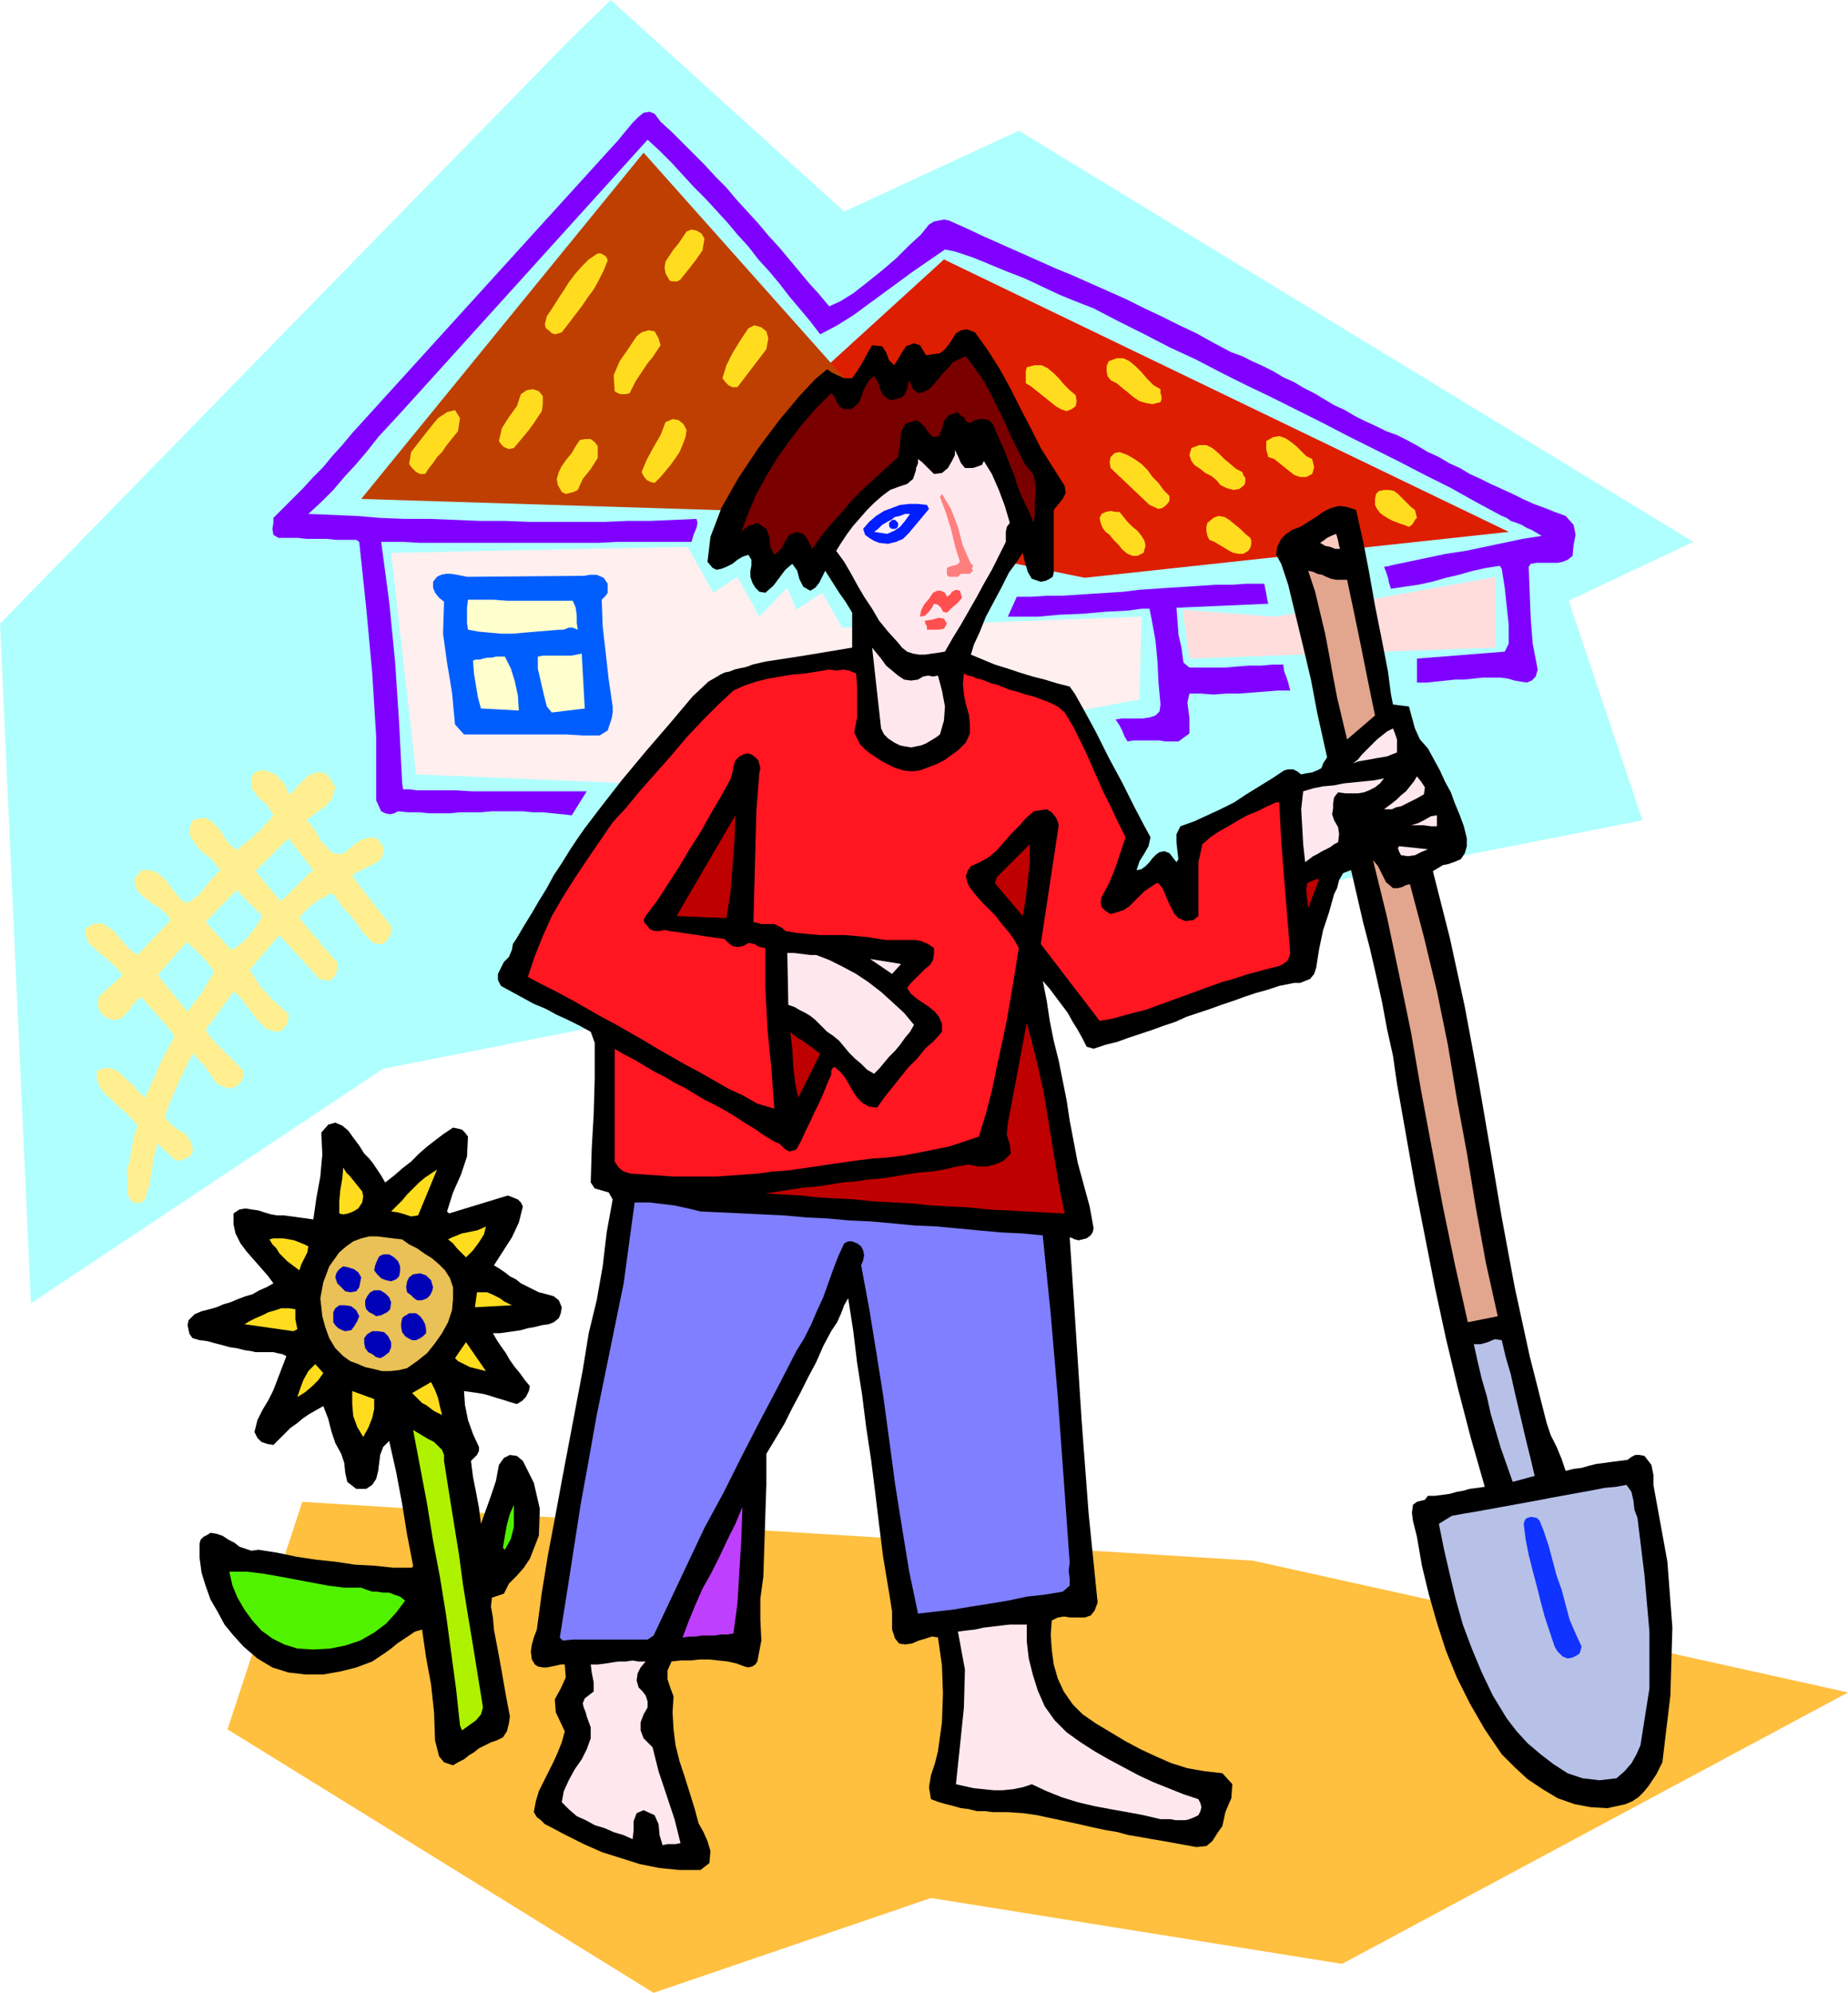
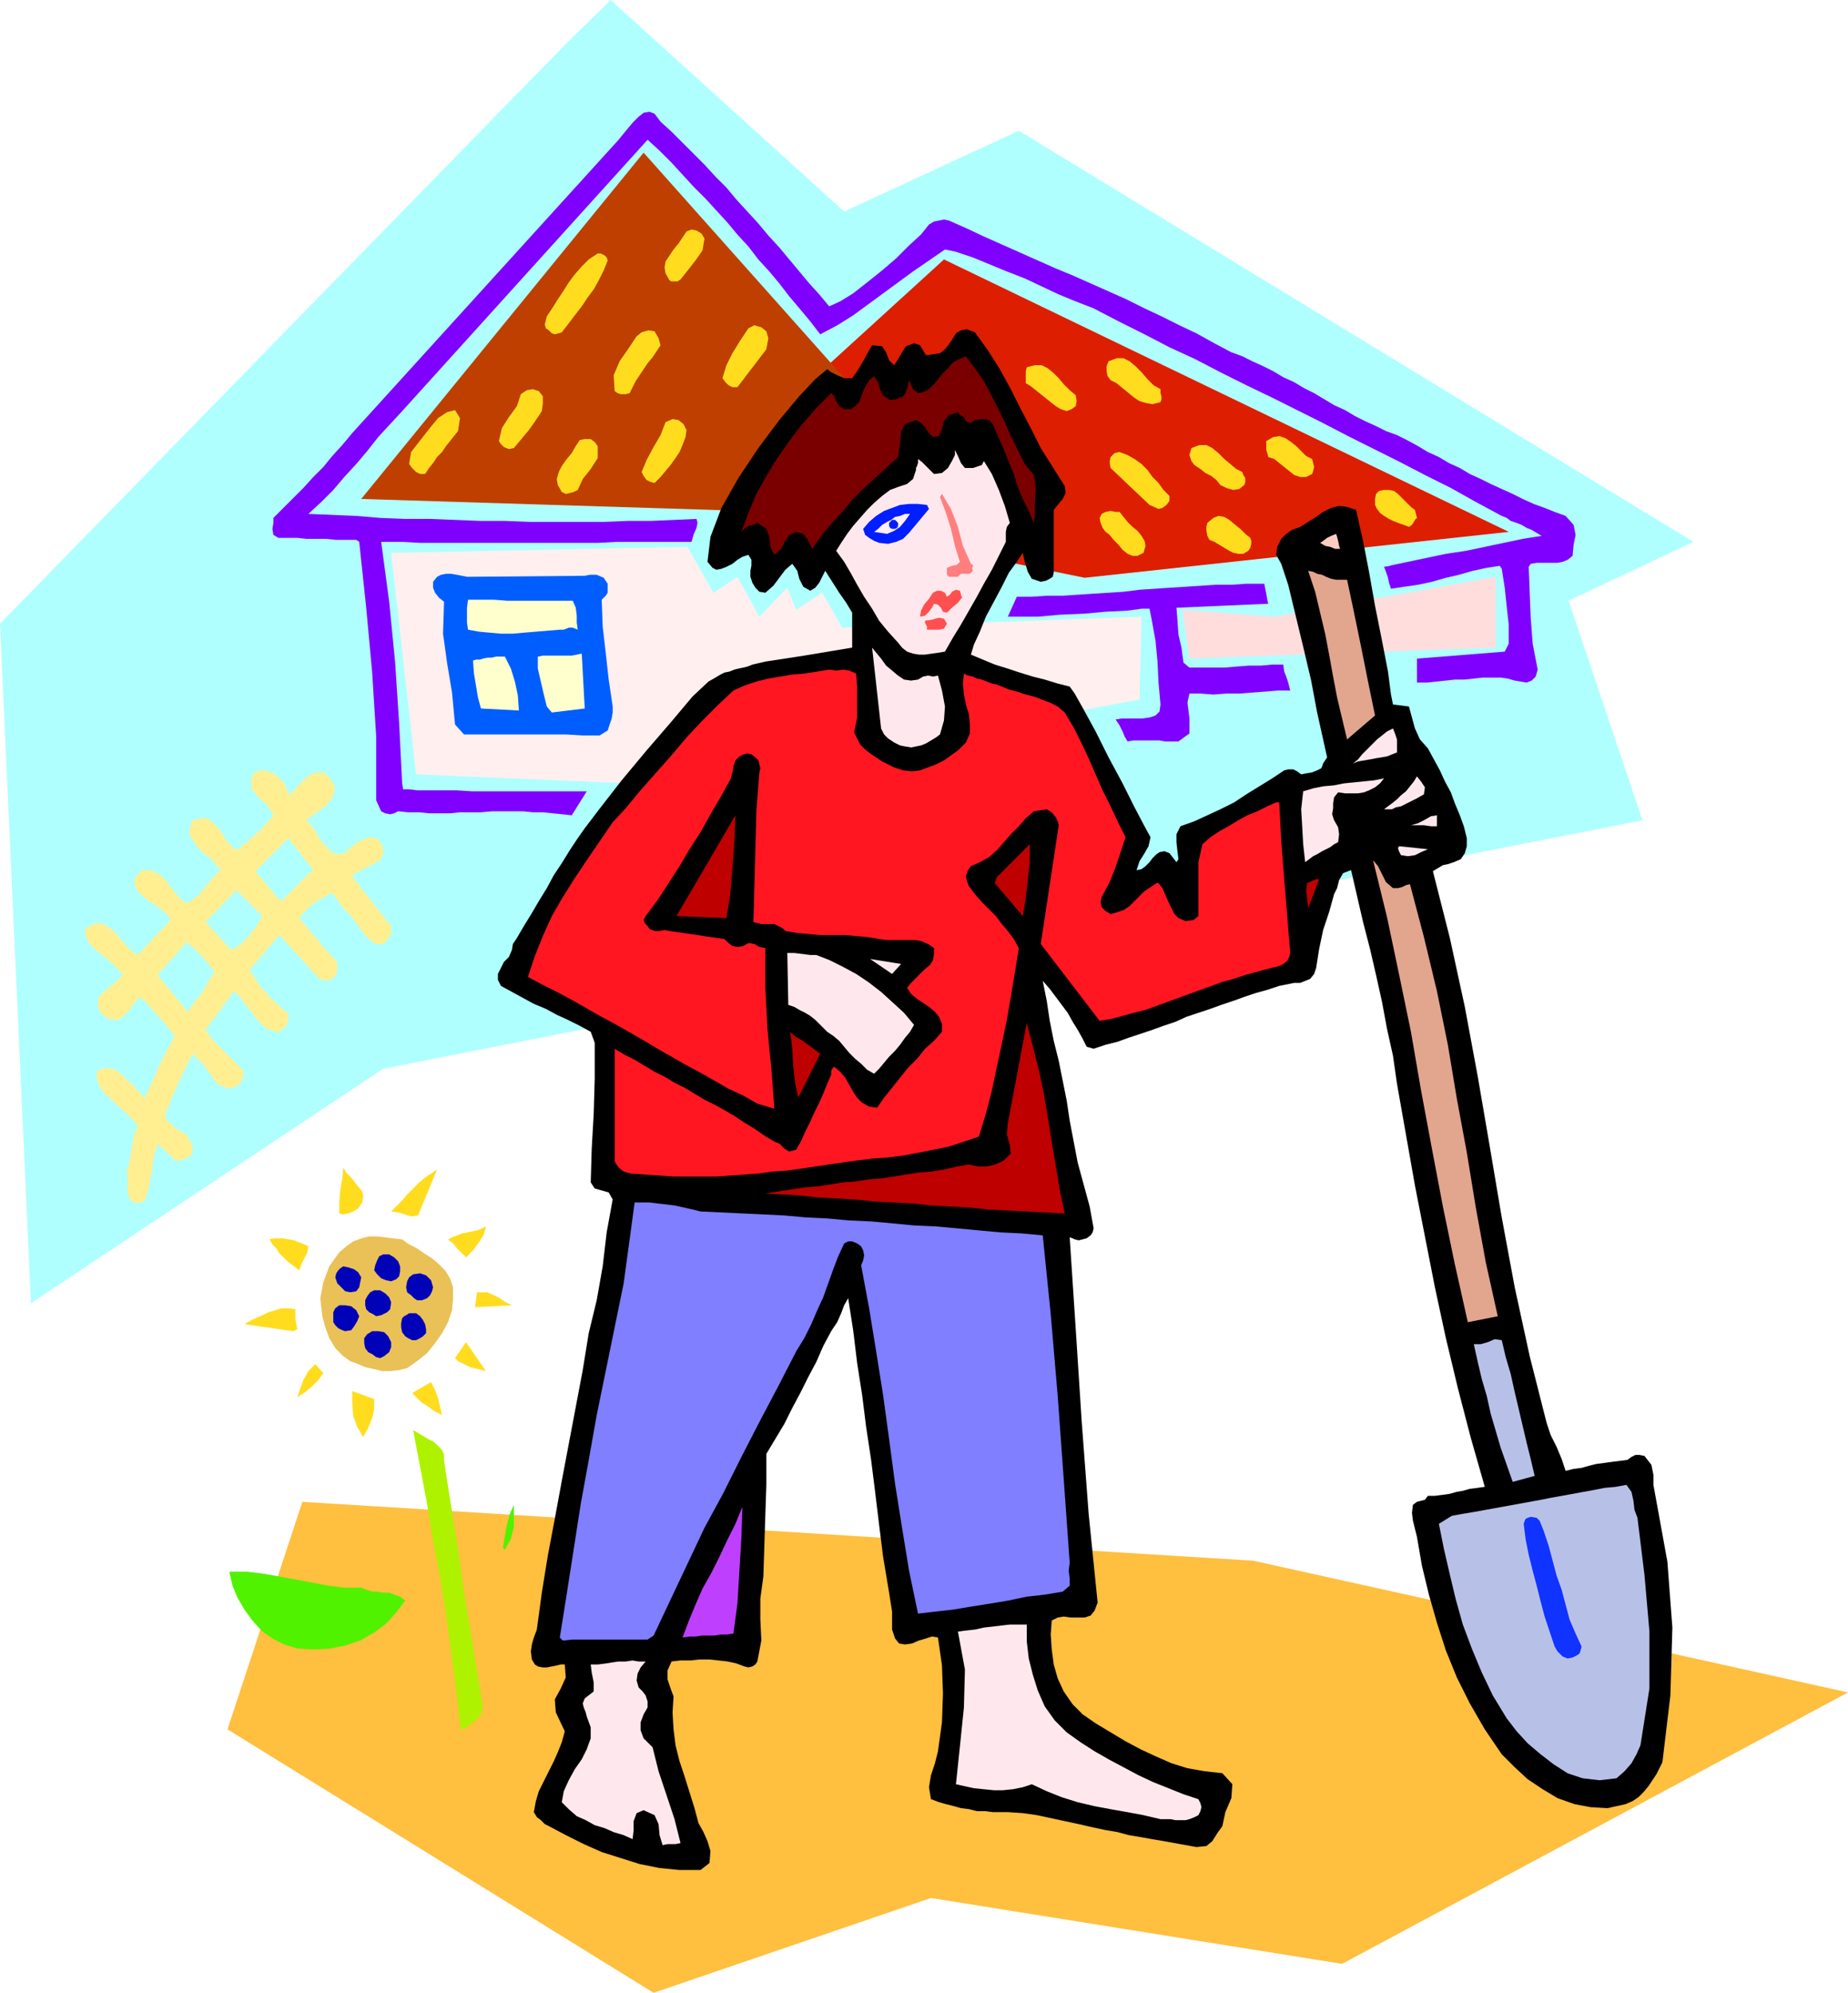
<svg xmlns="http://www.w3.org/2000/svg" fill-rule="evenodd" height="1.997in" preserveAspectRatio="none" stroke-linecap="round" viewBox="0 0 1852 1997" width="1.852in">
  <style>.pen1{stroke:none}.brush2{fill:#afffff}.brush8{fill:#7f00ff}.brush9{fill:#ffdd1e}.brush10{fill:#000}.brush12{fill:#ffe8ed}.brush14{fill:#001eff}.brush17{fill:#e2a58e}.brush19{fill:#ff4f4f}.brush20{fill:#ffffce}.brush23{fill:#bf0000}.brush26{fill:#0002b7}.brush27{fill:#b7c1e8}.brush29{fill:#51f200}</style>
  <path class="pen1 brush2" d="M568 43 0 625l31 681 353-235 1262-249-74-220 125-59-676-412-175 81L612 0l-44 43z" />
  <path class="pen1" style="fill:#fdd" d="m1185 611 7 49 307-11v-71l-221 40-93-7z" />
  <path class="pen1" style="fill:#ffefef" d="m392 554 25 222 261 11 464-86 2-83-300 11-20-35-26 17-9-22-28 29-22-40-24 16-26-46-297 6z" />
  <path class="pen1" style="fill:#dd1e00" d="m686 497 260-237 566 273-425 46-401-82z" />
  <path class="pen1" style="fill:#bf3f00" d="M645 153 362 500l609 19-326-366z" />
  <path class="pen1" style="fill:#ffbf3f" d="m228 1733 427 264 278-95 412 66 507-272-596-132-953-59-75 228z" />
  <path class="pen1 brush8" d="m662 122 11 10 11 11 11 11 11 11 11 12 11 11 10 12 11 12 11 12 10 12 11 12 10 12 10 12 10 12 10 11 10 12 11-5 13-8 14-11 15-12 14-12 13-13 12-11 8-10 5-3 5-1 5-1 5 1 18 8 17 8 18 8 18 8 18 8 18 8 17 7 18 8 18 8 18 8 18 9 17 8 18 9 17 8 18 10 17 9 11 4 10 5 11 5 10 5 10 6 11 5 10 6 10 5 10 6 10 6 11 5 10 6 10 5 11 5 10 5 11 4 10 5 11 6 10 6 11 5 10 6 11 5 10 6 11 5 10 5 11 5 11 5 10 5 11 5 11 4 10 4 11 4 8 9 2 10-2 10-1 11-5 4-5 2-5 1h-21l-6 1-2 3 1 26 1 25 2 26 5 26-2 7-4 4-5 2-6-1-6-1-7-2-7-1h-18l-9 1-10 1h-9l-9 1-10 1-9 1h-10v-24l88-7 4-8v-19l-2-18-2-19-3-19-2-3-13 2-14 3-14 4-13 3-14 4-14 3-14 2-13 2-2-6-1-5-2-6-2-5 7-1h-2l19-4 19-4 19-4 20-3 19-4 19-4 19-4 19-3-5-3-5-3-5-2-5-3-5-2-6-2-4-3-5-2-26-14-25-14-26-13-25-13-26-13-26-13-25-13-26-13-26-13-25-12-26-13-25-13-26-12-25-13-26-13-25-13-18-7-17-7-17-8-17-8-18-7-17-7-17-7-18-6-10-2-16 11-16 11-15 11-15 11-15 11-15 11-16 10-17 9-10-13-10-12-11-13-10-13-10-12-11-12-10-13-11-12-10-12-11-12-11-12-12-12-11-12-11-12-12-12-12-11-246 272-12 13-12 13-11 14-11 13-12 13-11 13-12 12-13 12 24 1 24 1 24 2 25 1h25l25 1 25 1h25l25 1h74l24-1h23l23-1 23-1 1 4-1 5-3 7-2 7h-75l-19 1H421l-18-1h-21l8 60 6 61 4 61 3 60 1 6h6l8 1h39l16 1h115l-15 24-9-1-10-1-10-1h-10l-10-1h-31l-11 1h-21l-10 1h-21l-10-1h-11l-10-1-4 2-4 1-5-1-4-2-5-11v-64l-4-64-6-65-7-66-3-2h-20l-10-1h-20l-9-1h-19l-5-3-1-6 1-6v-5l10-10 10-10 10-10 10-11 10-10 9-11 10-11 10-12 267-294 4-5 5-6 5-6 6-6 5-4 6-1 5 2 6 8z" />
  <path class="pen1 brush9" d="m706 239-2 12-7 10-7 9-8 10-3 2h-6l-2-1-4-7-1-6 1-6 4-6 4-6 5-6 4-6 4-6 5-2 5 1 5 3 3 5zm-97 22-4 10-5 10-5 9-6 8-6 9-7 9-6 8-7 9-3 1-4 1-3-1-3-3-3-2-1-4 1-4 1-4 6-9 5-8 6-9 5-8 6-8 7-8 7-7 9-6h3l4 2 2 2 1 3zm161 78-2 11-29 38h-5l-4-2-3-3-3-4 4-13 6-12 8-13 8-12 6-3 7 2 5 4 2 7zm-110 0 2 7-4 6-4 6-5 6-4 6-4 6-4 6-3 6-3 6-4 1h-5l-3-1-3-2-1-16 6-14 9-13 8-12 5-4 7-2 6 1 4 7z" />
  <path class="pen1 brush10" d="m977 333 13 18 12 19 11 20 10 20 10 19 10 20 12 19 12 19 1 7-3 6-5 6-4 5v63l-1 4-3 2-4 2-5 1-9-3-4-7-3-10-2-9-6 9-8 11-7 14-8 15-8 15-6 15-6 13-3 10 12 5 12 5 13 4 12 4 13 4 12 3 13 4 12 3 5 7 9 16 12 22 13 26 14 26 12 24 10 19 6 11-2 9-4 7-5 8-3 9 5-1 4-3 4-4 3-4 4-4 3-2 5-1 5 2 7 9 2-3-1-8-1-9v-8l4-8 14-5 13-6 13-6 14-7 12-8 13-8 13-8 12-8 4-1h5l4 2 4 3 5-1 6-1 5-2 4-2 1-2 1-3 2-3 2-3-4-18-6-27-6-32-8-34-8-33-7-29-7-21-5-9 1-8 4-8 5-5 6-4 8-3 8-5 8-5 7-5 8-4 8-2 8 1 9 3 2 9 5 22 6 31 6 34 7 35 6 31 3 23 2 10 16 2 3 11 3 11 5 11 8 9 6 11 6 11 5 11 6 11 4 11 5 12 4 11 3 12v8l-2 7-4 6-7 3-6 2-5 1-5 3-5 3 17 67 15 69 13 70 12 70 12 71 13 70 15 69 17 67 4 12 6 12 5 12 4 12 8-2 8-1 7-2 8-2 8-1 7-1 8-1 8-1 4-3 4-2h4l5 1 7 9 2 10v10l2 11 12 66 5 66-2 68-8 67-3 6-3 6-4 6-4 6-5 6-5 5-6 4-7 3-18 4-17-1-16-3-17-6-15-9-15-10-13-12-13-13-17-25-15-26-13-26-11-27-9-28-8-28-7-29-5-29-2-8-2-8-1-8 1-8 4-3 4-1 4-1 3-4h7l8-1 7-1 7-2 6-1 7-2 8-1 7-1-14-49-13-50-12-50-11-51-10-51-10-51-9-51-9-51-4-28-6-27-5-27-6-27-6-26-7-27-6-26-6-26-8 3-4 7-2 8-3 6-5 18-6 18-4 19-3 19-2 6-4 5-5 2-5 2h-6l-5 1-5 1-5 1-12 4-11 3-12 4-11 4-12 4-11 4-12 4-12 4-11 5-12 4-11 4-12 4-12 4-11 4-12 3-12 4-7-2-4-8-5-9-5-8-5-9-6-8-6-8-6-8-7-8 4 20 3 20 4 20 5 20 4 20 4 20 3 20 4 21 4 21 6 22 6 22 4 22-1 4-2 3-4 3-4 1-4 1-4-1-2-1-3-1 6 91 6 93 7 93 9 89-3 8-4 5-6 2h-14l-7-1-6 1-6 3-1 14 1 15 2 15 4 14 6 13 9 13 10 10 13 9 15 9 15 9 15 8 15 7 16 7 16 5 17 3 18 2 10 11-1 14-6 14-3 14-5 7-5 8-6 5-10 1-11-2-11-2-11-2-12-2-11-2-12-2-11-3-12-2-14-3-13-3-14-3-14-3-14-3-14-2-15-1h-15l-8-1h-8l-8-2-8-1-7-2-8-2-7-2-8-3-2-12 2-12 4-12 3-12 4-29 1-29-1-28-4-28-6-1-6 2-7 2-7 3-7 1-6-1-4-5-3-9v-18l-3-19-3-18-3-18-4-32-4-33-4-32-5-33-4-32-5-32-4-33-5-32-4 7-3 8-4 9-6 9-8 15-7 16-8 15-8 16-8 15-8 16-9 15-9 15v31l-1 30-1 31-1 31-3 22v21l1 21-4 21-2 3-3 2-4 1-4-1-8-3-9-2-9-1-9-1h-10l-9 1h-10l-9 1-4 9v9l3 9 3 8-1 16 1 17 2 16 4 16 5 15 5 16 5 16 4 15 5 9 4 9 3 10-1 12-9 7h-21l-20-2-20-4-19-6-19-6-18-8-18-9-17-9-4-2-4-4-4-3-3-5 2-11 3-10 5-10 5-10 5-10 4-9 4-10 3-11-9-19-1-13 6-11 5-11-1-13h-4l-4 1-5 1-5 1h-4l-5-1-3-2-3-5-1-8 1-7 2-7 3-8 5-37 6-37 7-37 7-38 7-37 7-37 7-37 6-37 8-33 6-34 4-34 6-33-4-7-7-2-7-2-4-6 1-34 2-35 1-35v-36l-4-11-11-6-12-6-11-5-11-6-12-5-11-6-11-6-11-6-3-6v-6l3-6 3-6 5-5 3-7 1-6 4-6 7-12 8-13 7-12 8-13 7-13 8-12 8-13 8-12 7-10 16-21 21-27 25-30 25-29 21-25 16-15 7-4 5-3 4-2 5-1 5-2 4-1 5-1 4-1 5-2 13-3 13-2 13-2 13-2 12-2 12-2 12-2 12-2v-35l-6-10-7-10-7-11-7-11-3 6-3 6-4 5-5 3-7-4-4-8-2-8-5-7-7 6-6 8-6 8-8 7-6-1-4-4-3-5-2-6v-6l1-5v-6l-3-5-6 2-5 3-5 4-6 3-5 2-5 1-4-2-5-6 3-25 11-29 17-30 20-30 21-28 20-24 16-17 12-10 4 3 6 3 7 3h8l5-7 6-10 6-11 3-5 10 1 4 6 3 8 5 5 4-6 4-7 4-6 8-3 6 2 3 5 3 5 7-1 7-1 5-4 4-5 4-6 3-5 5-3 6-1 8 3z" />
  <path class="pen1" style="fill:#7a0000" d="m1027 465 9 11 2 13-1 15v13l-1 7-5-12-6-12-5-12-4-13-5-12-5-13-6-13-5-12-4-4-5-1h-4l-5 1-5 3-4-2-2-4-4-2-2-3-3 1-3 1-3 1-5 6-2 8-3 7-6 1-5-5-3-5-4-4-5-3-11 4-4 8-1 12-2 13-12 11-11 10-12 11-11 11-10 12-11 12-10 12-9 13-2-4-3-6-4-5-7-2-7 3-4 6-4 8-7 6-4-8-1-10-3-8-9-6-5 2-4 1-4 3-3 3 7-19 8-19 10-18 11-18 12-17 13-17 14-16 15-15 3 3 2 5 3 5 5 3h7l4-3 4-4 2-5 2-6 3-6 3-5 5-4 4 6 2 7 3 6 7 5 6-1 6-2 3-3 2-5 2-9 4 9 5 4 5-1 6-3 5-5 5-6 3-4 3-3 4-4 4-5 6-3 7-3 9 12 9 13 7 13 7 14 7 14 6 14 7 14 7 14z" />
  <path class="pen1 brush9" d="M1163 390v4l1 3v3l-1 3-8 2-6-1-7-2-6-4-6-5-5-4-6-5-6-3-3-4-1-5v-5l2-5 8-3h7l6 3 6 5 6 6 6 7 6 6 7 4zm-85 6 1 6-1 5-4 3-5 2-6-2-5-3-5-4-5-4-5-4-5-4-5-4-5-3v-12l1-4 8-2h7l6 3 6 5 5 5 5 6 6 6 6 5zm-534 1v8l-1 7-4 6-4 6-5 7-5 6-5 6-5 6-5 1-5-2-3-3-2-3 3-13 7-11 8-11 4-12 6-4 6-1 6 2 4 5zm-83 22-2 13-4 5-4 5-4 5-4 6-5 5-4 6-4 5-4 6h-5l-4-2-4-4-3-4 2-12 7-9 7-9 8-10 5-6 9-6 8-2 5 8zm227 12-1 7-3 8-3 7-4 6-5 7-5 6-5 6-6 6-4-1-4-2-3-4-2-4 5-12 7-13 7-12 5-13 7-3 6 1 5 4 3 6zm627 29 1 4 1 4-1 4-1 3-6 3h-6l-6-2-5-4-5-4-5-4-5-4-6-2-1-4-1-3v-9l7-4 6-1 6 2 6 4 5 4 5 5 5 5 6 3zm-716-13v12l-7 11-8 10-5 11-4 2-4 1-4 1-4-2-4-7-1-6 2-7 3-6 5-7 5-6 4-7 4-6 5-1h6l4 3 3 4zm646 26 1 3 2 3v4l-1 3-5 4-6 1-7-2-6-3-4-5-5-4-6-3-5-4-6-4-3-4-2-6 2-7 8-3h7l6 3 6 5 6 6 6 5 6 5 6 3z" />
  <path class="pen1 brush12" d="m975 469 3-1 3-1 3-1 2-4 8 13 7 16 6 16 5 17-3 4-1 5v10l-7 14-7 14-8 14-7 13-8 14-8 14-8 13-8 14-6 1-7 1-7 1h-6l-6-1-6-2-5-4-4-5-10-11-9-11-7-12-8-12-7-12-6-11-7-12-8-11 5-8 6-9 6-8 7-8 7-8 7-7 8-7 8-6 8-3 9-3 6-5 3-9v-2l1-2 1-3v-4l4 3 4 4 4 4 4 4 8-1 6-5 4-7 3-6v-5l3 6 3 7 4 5h8z" />
  <path class="pen1 brush9" d="M1172 497v5l-3 4-4 3-4 1-9-4-39-37-1-6 1-5 4-4 5-1 8 3 7 4 7 5 6 6 5 7 6 6 5 7 6 6zm248 22-2 2-1 2-2 3-3 2-5-2-6-2-5-2-4-2-5-3-4-3-3-4-2-4v-6l1-5 3-3 5-1h5l5 1 4 3 3 3 3 3 4 4 3 3 4 3 2 8z" />
  <path class="pen1" style="fill:#ff7f7f" d="m973 565 2 1v2l-1 1 1 3-3 3h-9l-3 3h-9l-2-2v-7l5-2 5-1 3-3-5-16-4-17-5-16-6-16 2-3 9 15 7 18 5 19 8 18z" />
  <path class="pen1 brush14" d="m931 510-5 6-5 6-5 6-5 6-6 6-7 3-8 2-9-1-5-2-5-3-4-3-2-6 6-7 7-6 8-5 8-3 8-3 9-1h9l9 1 2 4z" />
  <path class="pen1 brush9" d="m1122 513 4 5 4 5 5 5 5 4 4 5 3 5 1 5-2 7-6 3h-5l-5-2-5-4-4-5-5-5-4-5-4-3-3-4-2-5-1-5 2-4 4-2 5-1 5 1h4z" />
  <path class="pen1" style="fill:#ffefff" d="m912 515-5 7-5 6-6 4-7 3-13-2 4-3 4-4 5-3 4-2 4-3 5-1 5-2h5z" />
  <path class="pen1 brush9" d="m1253 539 1 3v3l-1 4-2 3-5 3h-5l-5-1-4-2-5-3-5-3-5-3-5-2-2-4-1-5v-4l1-4 6-5 5-2 6 1 5 3 6 5 5 4 5 5 5 4z" />
  <path class="pen1" style="fill:#ffccc1" d="M1343 550h-5l-5-2-5-1-5-3 3-2 4-3 4-2 5-2 1 3 1 4 1 5 1 3z" />
  <path class="pen1 brush17" d="m1350 581 7 33 7 34 7 35 7 34-28 24-5-21-5-21-4-21-4-22-4-21-5-21-5-21-7-21 5 1 4 2 5 1 4 2 5 2 5 1h11z" />
  <path class="pen1" style="fill:#005eff" d="m586 577 5-1h7l7 3 4 6v9l-2 3-4 4 1 27 3 26 3 27 4 27v6l-1 6-2 6-2 6-8 5h-17l-17-1H465l-9-10-3-32-5-30-4-29 1-32-5-4-4-5-2-5v-6l4-5 4-2 5-1h5l6 1 5 1 5 1h4l114-1z" />
  <path class="pen1 brush8" d="m1267 585 1 5 1 5 1 6 1 4-92 4 1 13 1 14 3 13 2 15 6 5h35l12-1 13-1h12l11-1h11l1 7 2 5 2 6 2 8h-12l-13 1-13 1-13 1h-13l-13 1-13-1h-11l-2 9 2 16v15l-11 8h-13l-6-1h-26l-6 1-3-5-2-5-3-6-4-6 6-1h21l7-1 6-2 4-4 1-7-2-22-1-21-2-21-4-22-2-10h-8l-15 2-21 1-22 2-24 1-22 2h-30l9-20h15l15-1h16l15-1 15-1 16-1 15-1 16-2 15-1 15-1 16-1 15-1 15-1h16l15-1h18z" />
  <path class="pen1 brush19" d="m949 598 3-2 2-3 4-2 4 1 2 7-4 5-6 5-5 5-4-1-2-4-3-3-4-1-2 4-3 4-4 4-5 1 1-6 3-6 5-6 4-6 4-2h4l4 2 2 4z" />
  <path class="pen1 brush20" d="m574 602 3 7 1 8v7l1 7-5-2h-4l-5 2h-4l-12 1-12 1-12 1-11 1h-12l-11-1-11-1-11-2-1-7v-15l1-8h26l13 1h66z" />
  <path class="pen1 brush19" d="m949 625-3 5-5 1h-12v-3l-1-2-1-2v-2l7-1 7-2 5 1 3 5z" />
  <path class="pen1 brush12" d="m920 681 5-3 5-1 5 1 5-1 4 15 3 16-1 14-4 14-4 3-5 3-5 3-5 2-5 1-5 1-6-1-5-1-6-3-6-4-4-4-3-6-9-81 4 5 5 6 5 7 6 5 6 5 6 4 7 1 7-1z" />
  <path class="pen1 brush20" d="m586 710-33 4-5-6-3-12-3-13-3-13v-12l5-1h29l5-1 5-1 3 55zm-80-52 6 12 4 13 3 14 1 15-38-2-3-11-2-12-2-12-1-13 3-1h4l3-1 5-1h4l4-1h9z" />
  <path class="pen1" style="fill:#ff1621" d="m858 675 1 14v30l-3 15 3 6 3 6 5 5 5 4 6 4 6 4 6 3 6 3 9 3 9 1 8-1 8-3 8-3 8-4 7-5 7-5 8-8 4-9v-9l-1-10-3-10-2-10-1-11 1-10 4 2 5 1 4 2 5 1 5 2 5 2 5 1 5 2 7 3 8 2 9 3 8 2 8 3 8 3 8 4 7 6 9 15 8 16 7 15 7 16 7 16 8 16 7 15 8 16-5 15-5 15-6 15-8 15-1 5 1 5 4 4 5 3 7-2 6-2 6-4 5-5 5-5 5-5 6-4 6-4h2l4 5 3 7 3 7 3 6 3 6 4 4 7 3 8-1 5-4v-54l4-18 8-7 9-6 9-5 10-6 9-5 10-4 10-5 9-4h3l2 39 3 38 3 37 3 37-1 4-2 4-4 3-4 2-12 3-11 3-11 3-12 4-11 3-11 4-11 4-11 4-11 4-11 4-11 4-11 4-12 3-11 3-11 3-12 2-59-77 18-119-1-4-2-4-4-5-5-3-13 2-8 7-7 8-8 8-7 8-7 8-8 7-9 5-9 4-3 4-2 6 1 5 2 5 6 8 7 8 7 7 7 7 6 8 6 7 6 8 5 9-4 25-4 24-4 23-5 24-5 23-5 24-6 23-7 23-15 5-15 5-15 3-15 3-16 3-16 2-15 1-16 2-14 2-14 2-13 2-14 2-14 2-15 1-14 2-14 1-14 1-14 1h-43l-14-1-15-1-14-1-7-2-5-4-4-6v-113l10 6 10 5 10 6 10 6 10 5 10 6 10 5 10 6 10 6 10 5 11 6 10 6 9 6 10 6 10 7 10 6 5 2 5 5 5 3 7-2 5-9 4-9 5-10 4-9 5-10 4-9 4-10 4-9v-4l1-2 2-2 6 5 5 6 4 7 4 7 4 6 5 5 7 4 8 1 7-10 8-10 8-10 8-10 9-9 8-10 9-8 8-9v-8l-3-7-4-5-6-5-6-4-6-4-6-5-4-6 4-5 5-5 5-5 4-4 5-4 3-5 1-6v-6l-6-4-7-3-6-1h-29l-7-1-12-2-11-1-12-1h-24l-12-1-11-1-12-2-3-3-4-2-4-2h-13l-4-1-4-1 1-37 1-38 1-37 3-38 1-4-1-4-1-4-3-3-4-3-4-1-4 1-4 2-4 4-2 6-1 6-2 7-10 18-10 17-10 18-11 17-10 17-11 17-11 17-12 16-2 4 1 3 3 3 2 3 5 2h5l5-1 5 1 7 1 7 1 7 1 7 1 6 1 7 1 7 1 7 1 4 4 4 3 5 1 6-1 5-3 6 1 5 3 6 1v40l2 40 4 41 3 40-17-5-14-8-15-7-14-8-14-8-15-8-14-8-14-8-15-9-14-8-14-8-15-8-14-8-14-8-15-8-14-7-15-8 7-21 8-20 9-20 11-19 12-19 12-18 13-19 13-19 13-14 14-17 15-17 16-18 16-19 16-17 16-16 15-14 11-5 12-4 12-3 12-2 12-2 12-1 13-2 12-2 7 1 7-1 6 1 7 3z" />
  <path class="pen1 brush12" d="m1400 754-5 2-5 2-6 1-6 1-5 1-6 1-6 1-5 2 5-4 4-5 5-5 5-5 5-5 5-4 5-4 6-3 2 5 2 6v13zm20 46-4 2-4 2-4 2-4 2-5 1-4 2h-8l4-3 4-3 5-4 4-4 5-4 4-5 4-5 3-5 4 5 4 6-1 7-7 4zm-33-20-4 5-5 4-6 3-5 2-6 1h-13l-7-1-4 5-1 6v5l-1 6 2 6 4 7 1 7-1 8-4 2-4 3-4 2-4 2-5 3-4 2-4 3-4 3-2-18-1-18-1-17 2-18 10-3 10-2 11-1 10-2 10-1 10-1 10-1 10-2z" />
  <path class="pen1" style="fill:#ffef91" d="M287 789v2l1 2 1 2 1 1 4-3 3-4 4-4 3-3 4-4 4-2 5-2h5l4 1 4 4 3 5 3 5-3 11-7 8-10 7-9 7 5 5 5 7 4 8 6 6 5 6 6 2 7-1 8-7 5-4 6-3 7-2 6 1 4 4 3 5v6l-2 6-6 4-8 4-8 4-7 4 2 4 37 47v5l-1 5-3 4-4 4h-6l-5-2-4-4-3-3-4-5-4-6-4-5-4-5-5-5-4-5-4-6-4-5-5 2-4 3-5 2-4 3-4 3-4 4-4 4-3 4 5 6 4 5 5 6 5 5 4 6 5 5 5 6 5 5v6l-1 6-3 4-5 3-9-2-40-44-30 35 4 6 4 6 4 6 5 5 5 6 6 5 5 5 6 5v5l-1 5-3 4-5 4-7-1-6-2-5-5-5-5-5-7-5-6-5-7-5-5-1-1-1-1h-1l-28 38 4 6 4 5 5 5 5 5 5 5 5 5 5 5 5 5v6l-3 6-5 4-6 2-6-2-5-2-4-4-3-5-4-5-3-5-4-4-4-4-4-4-8 16-7 15-7 16-6 16 4 5 4 4 5 4 6 3 4 4 3 5 2 5v6l-3 4-4 2-5 2h-5l-18-17-4 14-2 15-3 15-4 13-4 2-3 1-3-1-4-2-3-6v-16l-1-7 3-11 2-12 2-12 4-11-6-7-6-6-7-6-7-7-7-6-5-7-3-8v-8l6-2 6-1 6 2 5 3 6 6 7 6 6 7 6 6 4-8 3-7 4-8 3-8 4-8 4-8 4-7 4-8-4-5-4-5-4-5-5-5-4-5-5-5-4-5-5-4-3 4-4 4-3 5-4 4-4 4-4 2h-5l-6-2-5-4-3-5-1-5 1-7 6-6 6-5 6-5 6-6-5-6-6-6-6-5-6-5-6-5-5-5-3-7-1-7 8-5 8-1 6 3 7 5 6 7 6 7 6 6 6 4 33-35-4-6-7-6-8-5-8-6-6-6-3-6v-7l7-8h8l6 2 6 4 5 5 4 6 5 6 5 6 5 4 5-2 4-3 5-4 4-5 4-5 4-5 5-5 4-4-5-6-5-6-7-5-6-6-4-6-4-6v-7l3-8 8-2h6l5 3 5 5 5 6 4 7 5 6 6 5 5-4 5-4 5-4 4-4 5-4 4-5 5-5 4-5-6-10-9-8-7-9v-12l4-4 4-2h5l6 2 5 2 4 4 4 4 3 5z" />
  <path class="pen1 brush12" d="M1440 828h-6l-7-1h-13l7-2 6-3 7-4 6-1v11z" />
  <path class="pen1 brush23" d="m728 920-50-2 59-101-1 27-2 26-2 25-4 25zm297-2-28-33 2-6 33-33v18l-2 18-2 18-3 18z" />
  <path class="pen1 brush12" d="m1431 851-7 3-6 3-7 1-7-1-1-2-1-2-1-3 1-2 29 3z" />
  <path class="pen1 brush17" d="M1396 890h5l4-1 4-2 4-1 14 53 13 54 11 54 9 54 10 54 9 55 10 55 12 54-30 6-13-58-12-58-11-58-11-59-10-58-12-58-12-57-14-57 5 6 4 8 4 8 7 6z" />
  <path class="pen1 brush2" d="m314 872-4 3-4 4-4 4-4 4-4 4-4 4-4 4-5 4-25-30 33-33 25 32z" />
  <path class="pen1 brush23" d="m1311 910-1-9-1-9 1-7 9-4h3l-11 29z" />
  <path class="pen1 brush2" d="m263 918-3 5-3 5-3 4-4 5-4 5-5 4-4 3-5 3-26-28 31-32 26 26z" />
  <path class="pen1 brush12" d="m916 1027-4 7-5 6-5 7-5 6-6 6-5 6-5 6-5 5-7-4-6-6-6-5-6-6-5-6-5-6-6-5-6-4-4-4-4-4-4-4-5-4-5-3-6-3-5-3-6-2-1-52h7l8 1 8 1h6l13 5 14 7 13 7 12 8 13 10 11 10 12 11 10 12zm-22-51-22-15 31 5-9 10z" />
  <path class="pen1 brush2" d="m215 974-6 9-6 11-8 10-7 10-30-37 29-33 8 7 7 7 7 8 6 8z" />
  <path class="pen1 brush23" d="M1067 1216h-2l-18-1-19-1-19-1-19-1-19-2-19-1-19-1-19-2-19-1-19-1-19-2-18-1-19-1-18-2-18-1-17-1 13-2 13-2 13-2 13-1 13-2 12-2 13-1 13-2 13-1 13-2 12-2 13-2 13-1 12-2 13-3 12-2 5 1 4 1h9l4-1 4-1 5-2 4-2 7-7-1-9-3-10 1-11 19-101 6 23 6 24 5 23 4 24 4 25 4 24 4 24 5 24zm-245-160-22 44-3-14-2-17-1-18-2-17 3 3 4 3 4 2 4 3 3 2 4 3 4 3 4 3z" />
-   <path class="pen1 brush10" d="m370 1161 4 5 4 6 4 6 4 7 9-7 8-7 9-7 8-8 8-7 9-7 8-6 9-6 5 1 4 1 3 3 3 4-1 20-6 18-8 18-6 19 2 2 59-18 5 2 5 2 3 3 2 4-4 16-7 15-9 14-9 14 5 3 6 4 5 4 6 3 5 4 6 3 6 3 6 3 8 2 7 2 5 4 3 7-1 6-2 5-5 4-5 2-7 1-8 2-6 1-7 2-7 1-7 1-7 1h-7l4 7 4 6 5 7 4 7 5 7 5 6 5 7 5 6-1 5-3 6-4 4-5 3-7-2-6-2-7-2-6-2-7-2-6-1-7-1-7-1 1 14 3 15 5 14 6 13v4l-2 4-3 3-3 3 2 16 3 15 3 16 2 16 5-14 5-14 5-15 3-16 5-7 6-3 7 1 6 5 11 22 6 26-1 27-9 23-6 9-7 8-8 8-5 10-12 4-1 9 2 11 1 12 4 21 4 22 4 23 4 21-1 7-2 8-4 6-6 3-6 2-6 3-6 3-5 4-5 3-5 4-6 3-5 3-9-3-5-6-2-8-2-8-1-28-3-28-5-27-4-28-7 2-6 4-6 4-6 4-6 5-7 5-6 4-6 4-16 6-16 4-17 3h-18l-17-2-16-5-15-9-14-12-10-11-9-11-7-13-7-12-5-14-4-13-2-15v-14l1-4 3-3 4-2 3-2 6 1 6 2 6 4 6 3 5 4 6 2 6 2 7-1 19 3 19 4 20 3 19 2 20 3 19 1 19 2h19l1-2-6-31-5-31-6-32-7-31-6 6-3 8-1 8-1 8-2 8-4 6-6 4h-10l-9-7-2-9-1-10-3-9-6-11-4-12-3-12-5-13-7 4-7 4-6 4-6 5-7 5-6 6-5 5-6 6-6-1-6-2-4-4-3-6 3-12 5-10 6-10 5-10 13-34-4-2-5-1-4-1h-18l-4-1-7-1-8-2-7-1-7-2-8-2-7-2-8-1-7-2-3-4-1-4-1-5 1-5 6-6 7-3 8-2 7-2 7-3 7-2 7-3 8-3 7-2 7-4 7-3 7-4-6-8-7-8-7-8-7-8-6-8-5-10-2-9v-11l6-4 6-1 6 1 7 1 6 2 7 2 6 1h7l29 4 3-21 4-22 2-22-1-22 7-8 7-2 7 3 6 5 5 7 6 8 5 8 5 5z" />
  <path class="pen1 brush9" d="m359 1211-5 3-5 2-5 1-4-1v-12l1-11 2-12 1-11 3 5 4 4 4 5 4 5 4 5 1 5-1 6-4 6zm60 7-7 1-6-2-7-2-7-1 5-5 6-6 5-6 6-6 6-6 6-5 6-4 6-4-19 46z" />
  <path class="pen1" style="fill:#7f7fff" d="m702 1214 21 1 21 1 21 1 21 1 22 2 21 1 22 2 22 1 22 2 21 2 22 1 22 2 21 2 22 2 21 1 21 2 8 79 7 82 6 83 6 84-1 8 1 8v7l-7 6-18 3-18 2-19 4-18 3-19 3-18 3-18 2-17 2-9-43-7-43-7-44-6-45-6-44-7-44-7-43-8-43 2-5 1-5-1-5-2-4-4-3-5-2h-4l-4 2-6 13-5 13-5 14-5 14-6 13-6 14-7 14-8 13-18 35-19 36-18 35-18 36-19 35-17 36-17 36-17 36-6 4h-75l-10 1-3-3 7-44 7-45 7-45 8-44 8-45 9-44 9-44 9-44 11-81h15l8 1 9 1 8 1 9 2 9 2 8 2z" />
  <path class="pen1 brush9" d="m467 1260-4-4-5-5-4-5-5-4 4-2 5-2 5-2 5-1 5-1 5-1 5-2 4-2-2 8-5 8-6 8-7 7z" />
  <path class="pen1" style="fill:#eac156" d="M454 1290v12l-1 11-4 12-6 11-7 10-8 10-10 8-10 7-8 2-9 1h-8l-8-2-9-2-7-3-8-3-7-5-8-8-6-10-4-11-3-11-2-18 3-16 6-16 10-14 7-6 7-5 8-3 8-2h8l8 1 8 1 9 1 7 5 8 4 7 5 8 5 7 6 6 6 5 8 3 9z" />
  <path class="pen1 brush9" d="m309 1249-1 6-3 6-3 6-2 6-4-3-4-3-4-3-4-4-4-4-3-5-4-4-3-5 4-1h10l6 1 5 1 5 2 5 2 4 2z" />
  <path class="pen1 brush26" d="M401 1269v5l-1 5-3 3-5 2-5-1-5-2-4-4-3-4 1-5 2-5 2-4 4-2h6l5 3 4 4 2 5zm-39 11-1 5-1 5-3 4-6 1-5-1-4-4-4-4-2-6 1-4 2-3 2-2 3-2 5 1 6 2 4 3 3 5zm72 10-1 4-2 4-3 3-5 2h-5l-3-2-3-3-4-3-1-5 1-6 2-4 4-3 7-1 6 2 5 5 2 7zm-42 15-1 7-3 3-6 3-5 1-3-2-4-2-3-3-1-4v-5l2-4 3-4 4-2h6l5 3 4 4 2 5z" />
  <path class="pen1 brush9" d="m513 1308-37 2 2-15h10l5 2 4 2 4 2 4 3 4 2 4 2z" />
  <path class="pen1 brush26" d="m360 1319-2 5-3 5-3 4-6 1-3-1-4-2-3-3-2-3v-10l2-4 4-3h6l6 1 5 4 3 6z" />
  <path class="pen1 brush9" d="M296 1312v10l1 5 1 5-4 2-49-7 5-3 6-3 7-3 6-3 7-2 6-2h7l7 1z" />
  <path class="pen1 brush26" d="m426 1327 1 5v4l-3 3-3 2-4 2h-4l-4-2-3-2-3-4-1-5v-4l1-5 2-2 2-1 3-2h7l4 3 3 4 2 4zm-34 18v5l-2 5-5 4-4 2-4-1-4-3-4-2-3-4-1-5v-5l3-4 5-3h6l6 1 4 4 3 6z" />
  <path class="pen1 brush27" d="m1505 1343 4 17 5 17 4 18 4 17 4 17 4 17 4 16 4 17-22 6-6-17-6-17-5-17-5-17-4-18-5-17-4-17-4-18h7l7-2 7-3 7 1z" />
  <path class="pen1 brush9" d="m487 1374-4-1-4-1-4-1-4-1-4-2-4-2-4-2-3-3 11-16 20 29zm-163 2-5 7-6 6-7 6-8 5 3-9 3-8 5-9 7-7 8 9zm119 42-4-2-4-2-4-3-4-3-4-2-3-3-4-4-3-3 19-11 4 8 3 8 2 9 2 8zm-68-16v10l-2 9-4 10-5 9-6-10-4-11-1-12v-13l22 8z" />
  <path class="pen1" style="fill:#aff200" d="m445 1464 5 32 5 31 5 31 4 30 5 31 5 30 5 31 5 31-2 7-5 6-7 5-7 5-2-5-4-37-5-37-5-37-6-37-7-37-6-37-7-37-7-37 5 3 5 3 5 3 6 3 4 4 4 4 2 5v6z" />
  <path class="pen1 brush27" d="m1641 1521 7 57 5 57v57l-9 57-4 9-5 9-7 8-8 7-17 2-17-2-15-5-14-9-13-10-13-11-11-12-10-13-14-23-11-23-10-24-9-24-7-25-6-25-6-26-5-25 13-8 11-2 12-2 11-2 11-2 11-2 11-2 11-2 11-2 10-2 11-2 11-2 11-2 11-2 10-2 11-1 11-2 5 7 2 9 1 9 3 8z" />
  <path class="pen1 brush29" d="M515 1508v22l-3 12-6 11-2-2 2-12 2-11 3-11 4-9z" />
  <path class="pen1" style="fill:#bf3fff" d="m735 1637-7 1h-6l-6 1h-13l-6 1h-6l-7 1 6-16 7-17 7-16 9-16 8-16 8-17 8-16 7-17-1 31-2 33-2 33-4 30z" />
  <path class="pen1" style="fill:#13f" d="m1547 1534 5 15 4 15 4 15 5 14 4 15 4 15 6 14 6 13-1 4-1 3-3 2-4 2-5 1-5-2-5-5-3-5-5-15-5-15-4-15-4-16-4-15-4-16-3-15-2-16 1-3 1-2 2-1 3-1 6 1 3 3 2 5 2 5z" />
  <path class="pen1 brush29" d="m362 1591 5 2 6 2h5l6 1h6l5 2 6 2 5 4-9 12-10 11-12 9-14 8-15 5-15 3-17 1-16-1-13-4-12-6-11-8-9-10-8-11-7-12-5-12-3-13v-1h18l16 2 17 3 16 3 16 3 16 3 16 2h17z" />
  <path class="pen1 brush12" d="M1029 1628v17l2 17 4 16 5 16 7 16 10 14 12 12 14 10 14 9 14 8 15 8 15 8 15 7 15 6 15 6 15 5 2 4 1 4-1 4-2 4-4 2-5 2-4 1h-10l-5-1h-10l-17-4-16-3-17-3-16-3-17-4-16-5-15-6-15-7-9 3-10 2-10 1h-9l-10-1-10-1-9-2-9-2 4-38 4-39 1-38-7-38 8-1 9-1 9-2 9-1 8-1 9-1h17zm-382 37-5 6-3 6-1 7 2 7 4 4 3 4 2 6v6l-4 7-3 8v8l3 8 9 9 6 24 8 24 8 24 6 24-5 1h-8l-5 1-3-10-1-11-4-9-11-5-7 3-3 8v9l-1 9-9-4-10-3-9-4-10-3-9-5-9-4-8-7-7-7 2-11 5-11 6-11 7-10 5-10 4-11v-11l-4-11-1-4-2-5-1-4 2-5 9-7v-9l-2-10-1-8h7l8-1 6-1 7-1h7l7-1 6 1h7z" />
  <path class="pen1 brush14" d="M896 530h1l2-1 1-2v-3l-1-1-2-2h-3l-2 2-1 1v3l1 2 2 1h2z" />
</svg>